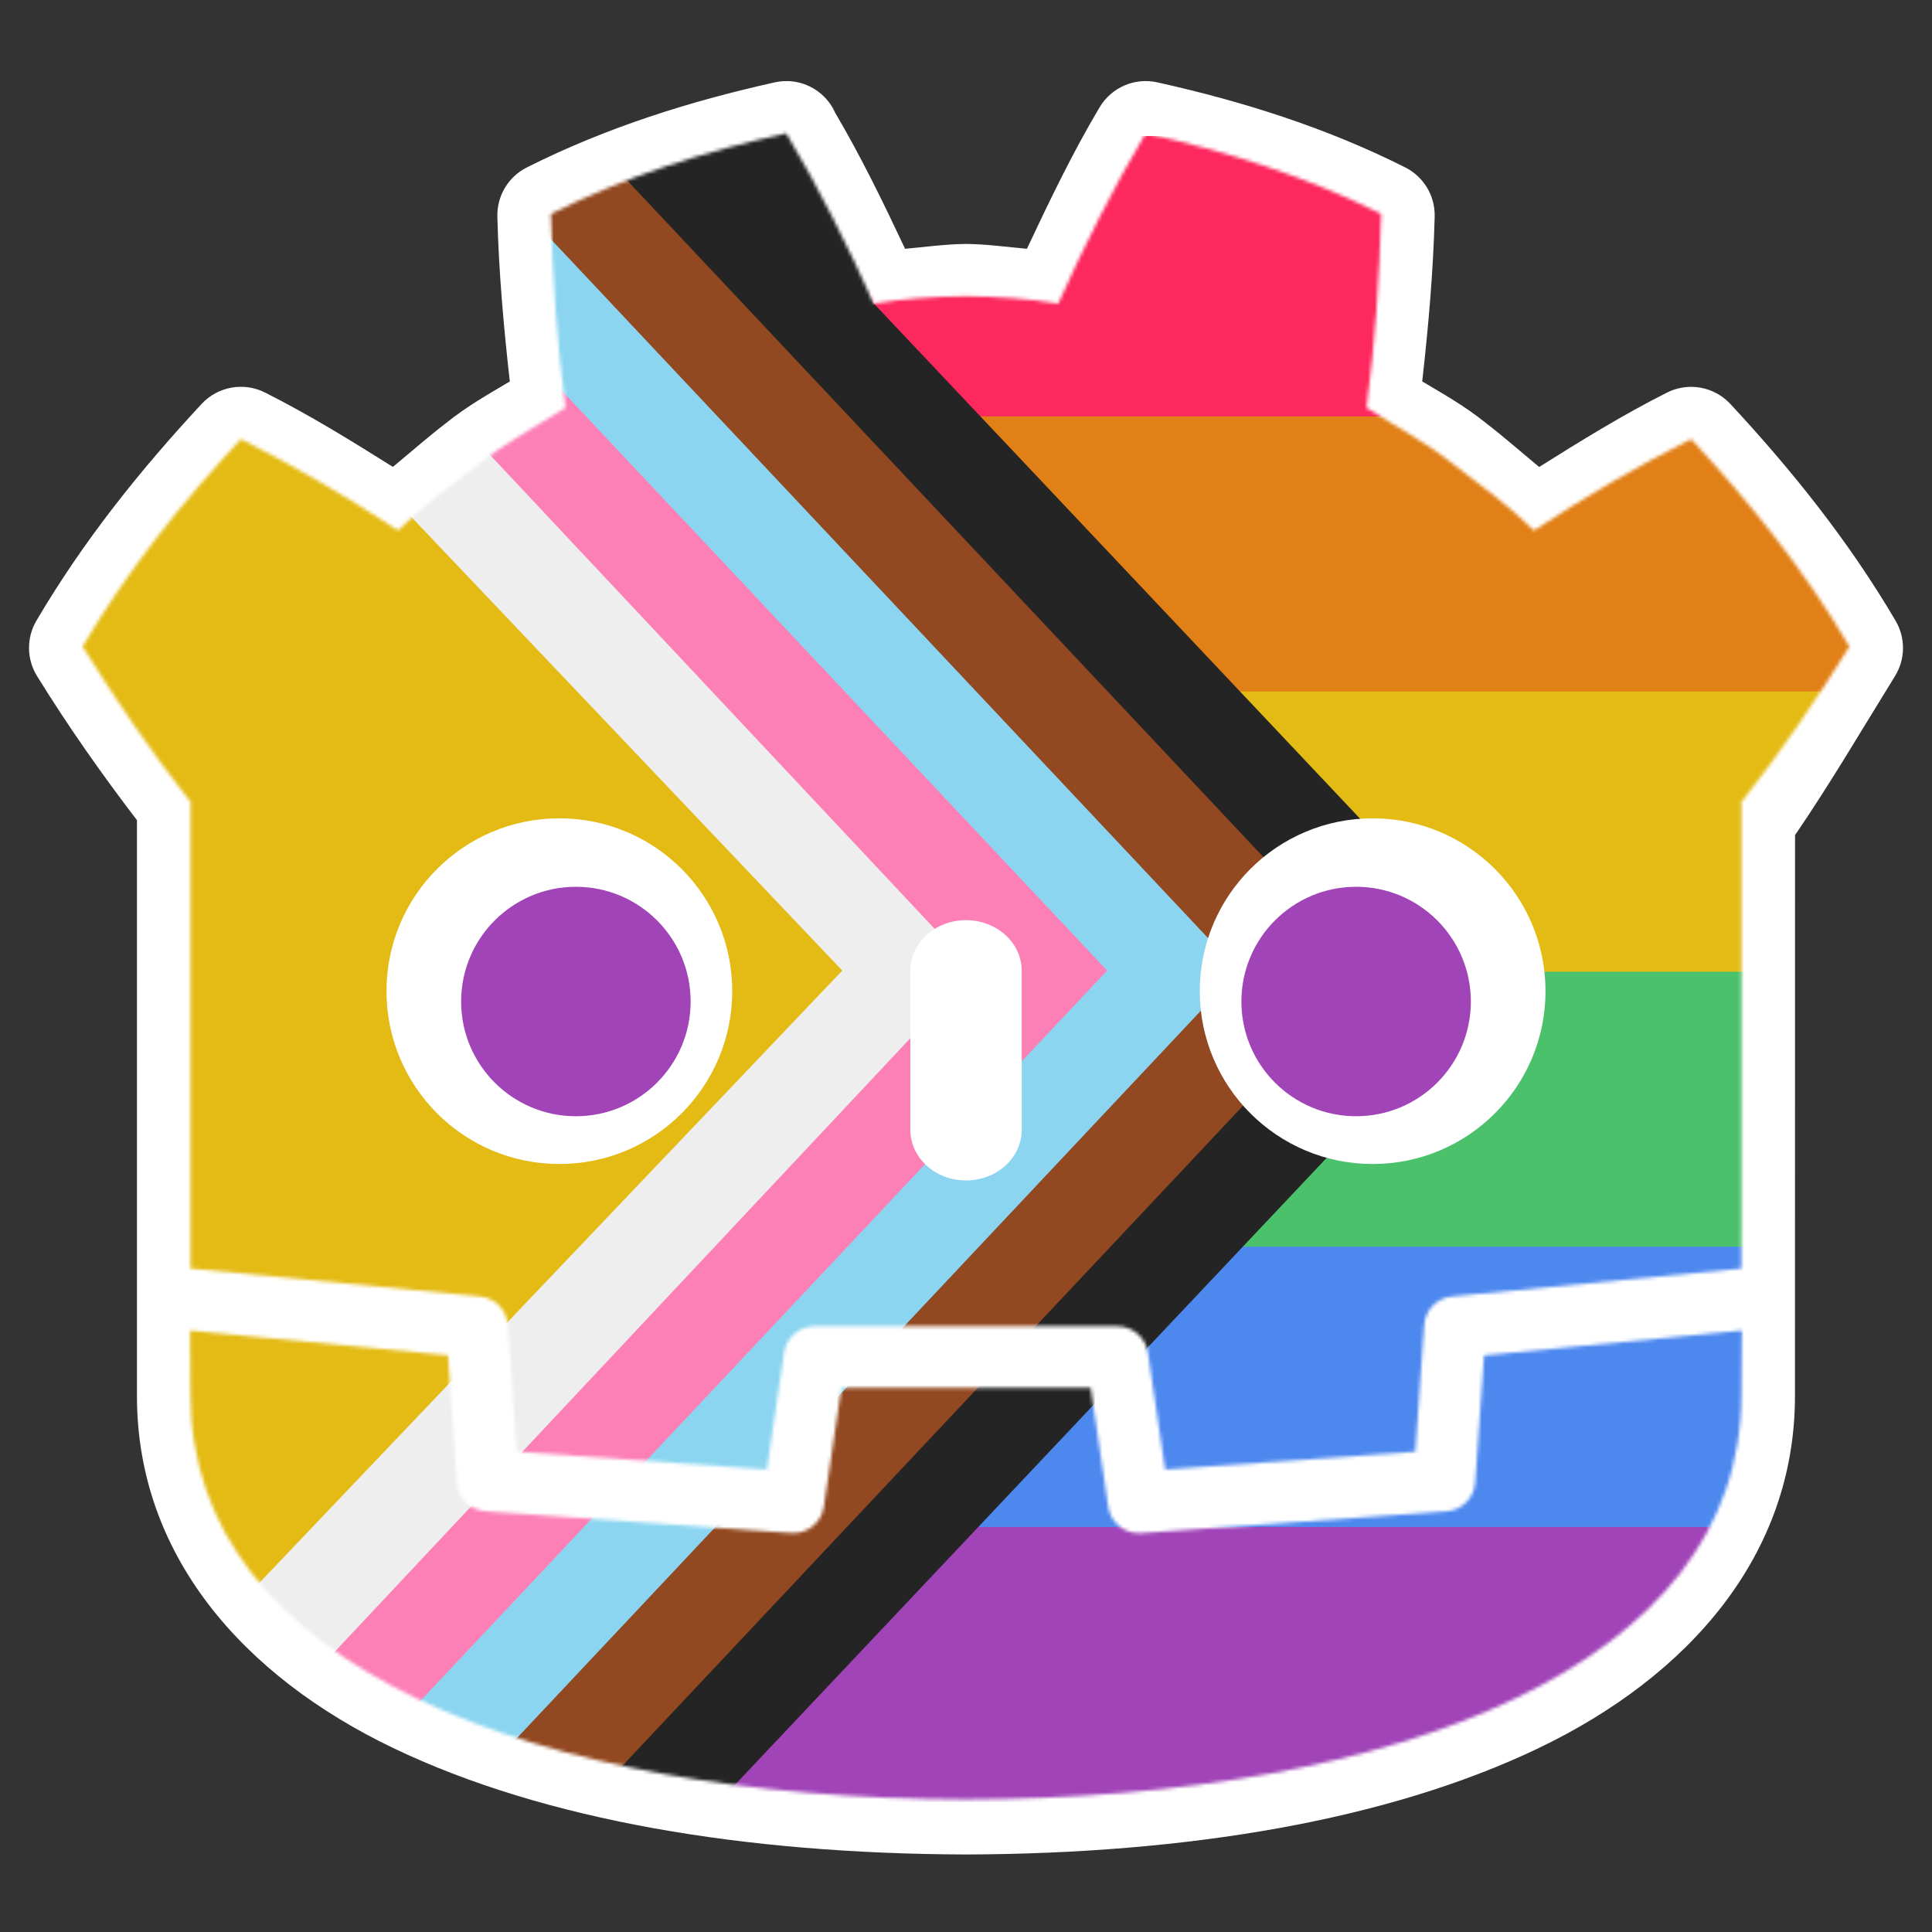
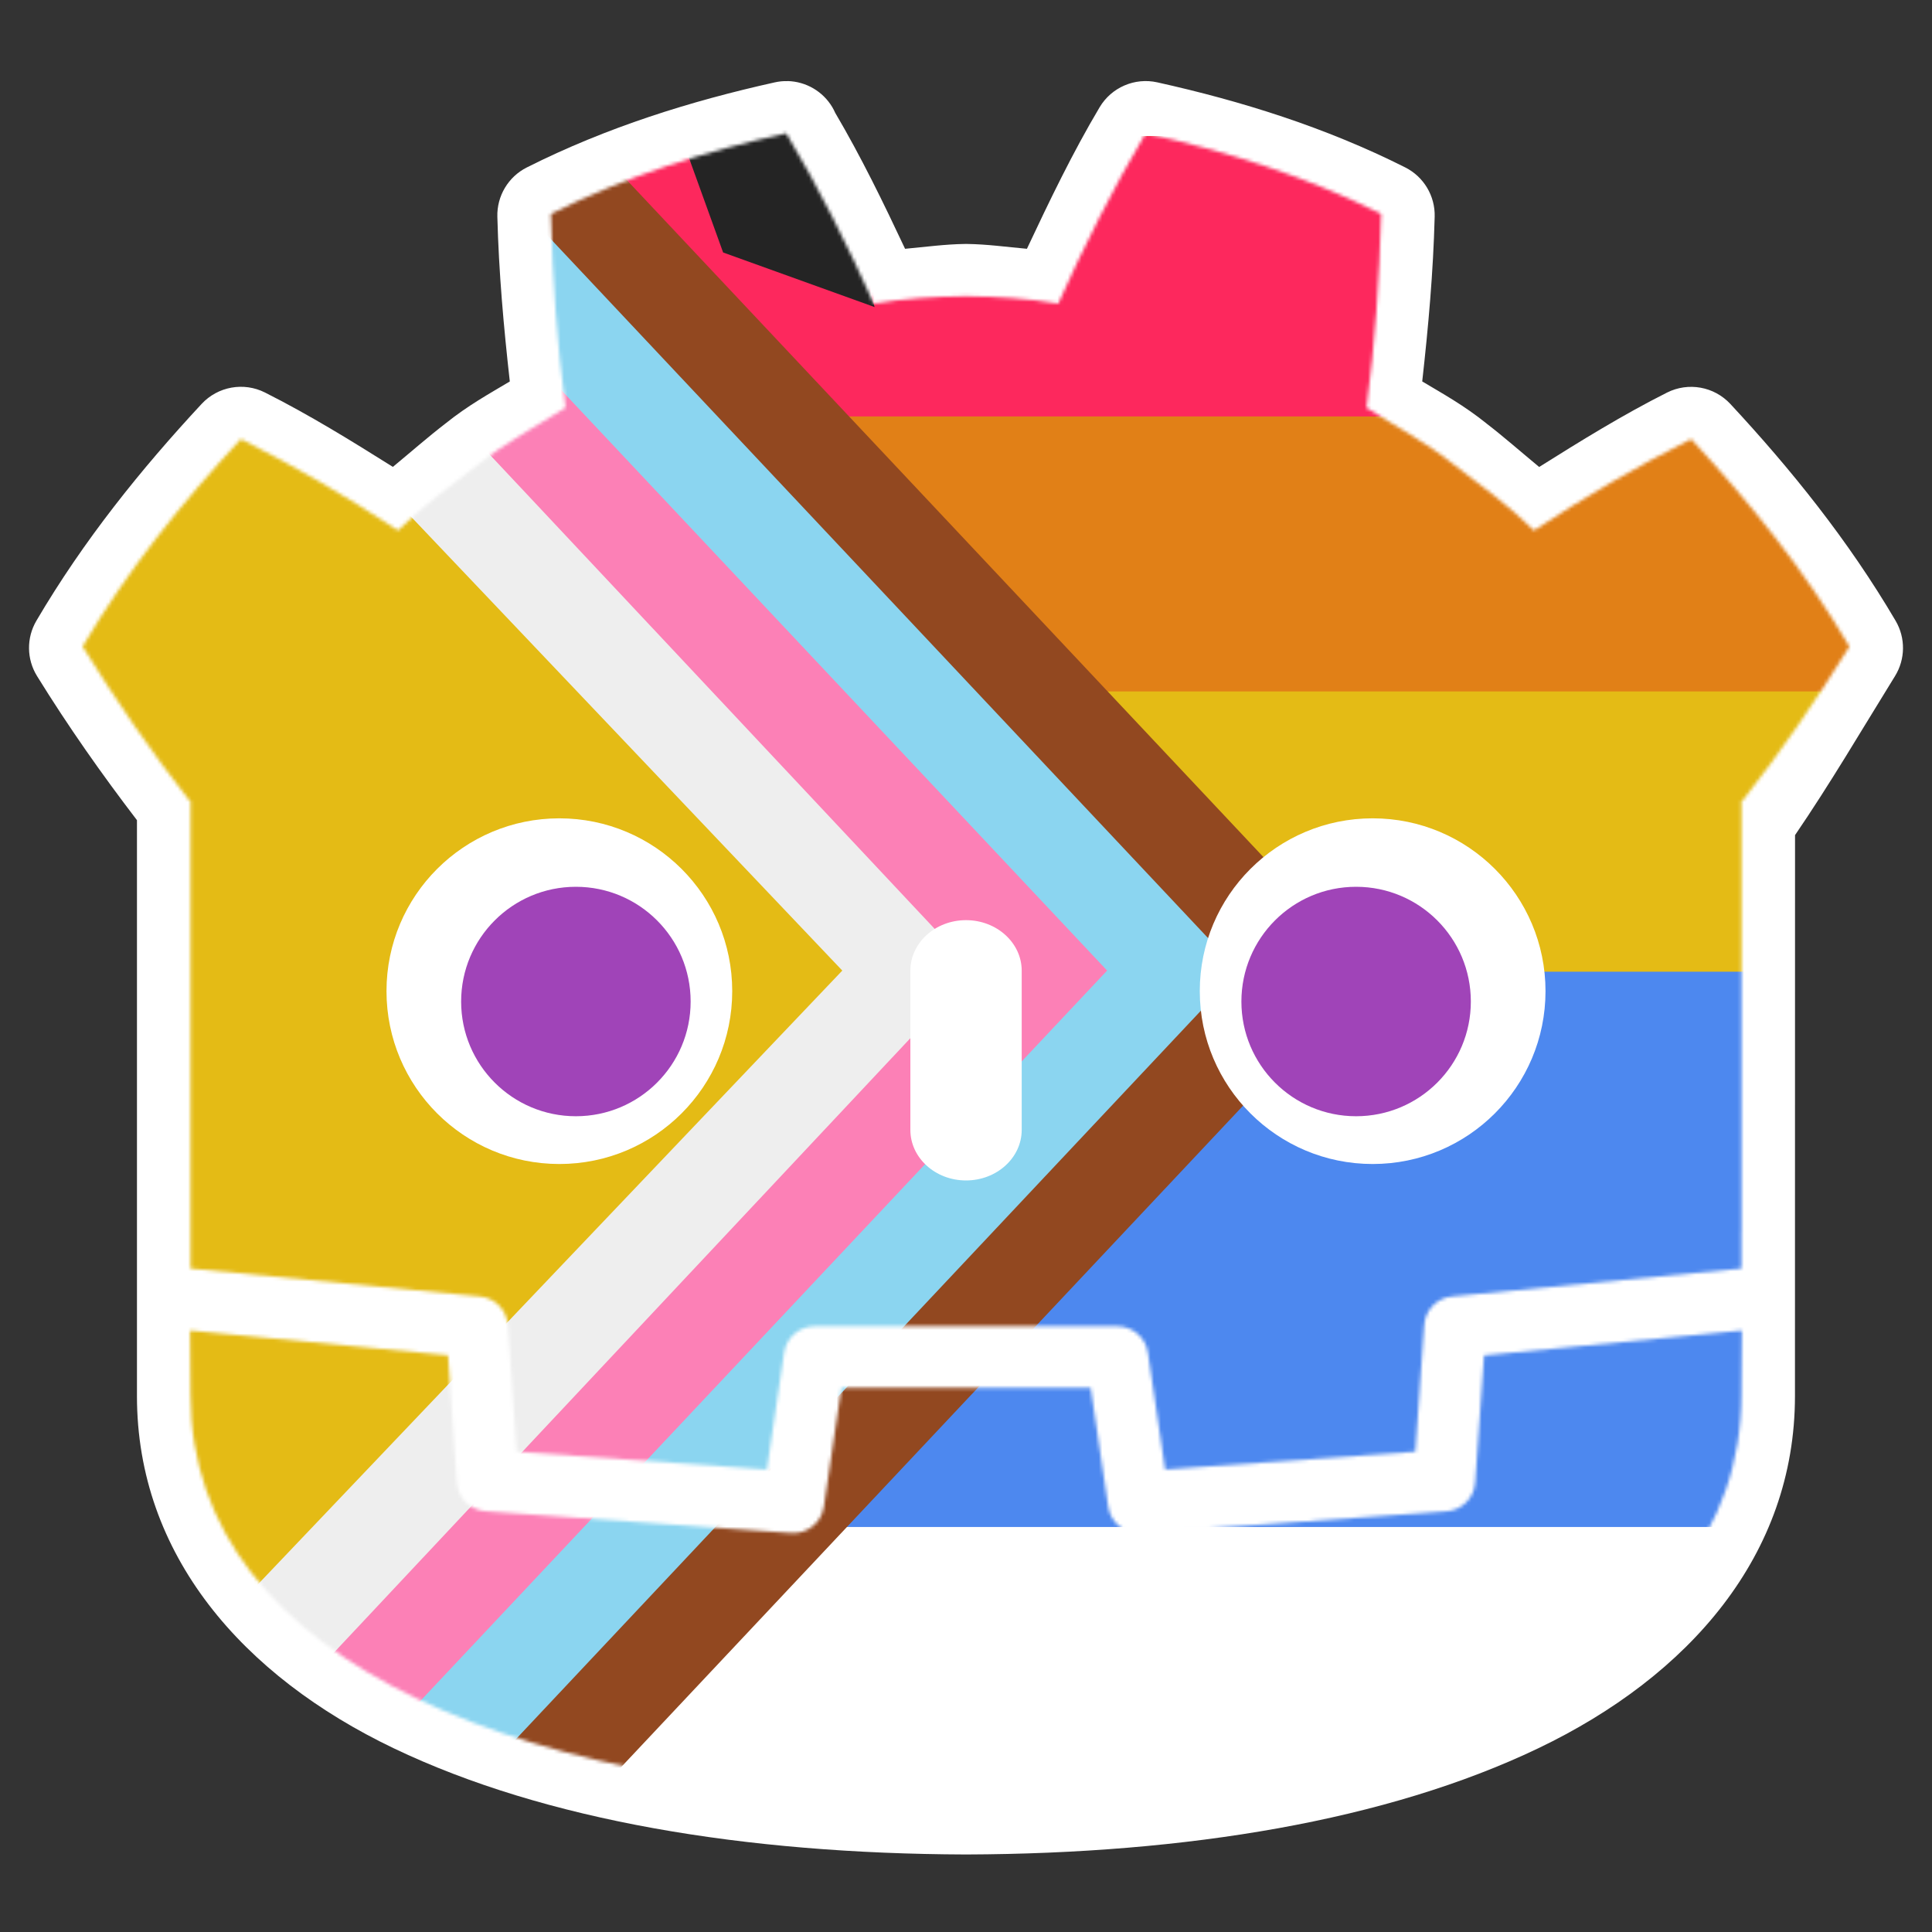
<svg xmlns="http://www.w3.org/2000/svg" width="560" height="560" viewBox="0 0 560 560" fill="none">
  <rect x="0" y="0" width="560" height="560" fill="#333333" stroke="none" />
  <path d="M504.749 367.92C504.749 367.92 504.002 363.339 503.566 363.381L420.447 371.4C413.833 372.039 408.697 377.314 408.233 383.941L405.949 416.67L341.645 421.257L337.271 391.595C336.297 384.998 330.536 380.024 323.867 380.024H236.14C229.474 380.024 223.712 384.998 222.738 391.595L218.362 421.257L154.058 416.67L151.774 383.941C151.31 377.311 146.174 372.037 139.56 371.398L56.4 363.381C55.971 363.339 55.656 367.925 55.226 367.925L55.114 385.912L125.542 397.27L127.849 430.29C128.315 436.975 133.709 442.38 140.399 442.86L228.959 449.178C229.295 449.201 229.625 449.215 229.956 449.215C236.611 449.215 242.363 444.239 243.337 437.641L247.838 407.12H312.172L316.672 437.641C317.644 444.236 323.403 449.212 330.067 449.212C330.393 449.212 330.72 449.201 331.039 449.178L419.611 442.86C426.298 442.38 431.694 436.975 432.161 430.29L434.465 397.27L504.864 385.862L504.749 367.92Z" fill="white" />
  <path d="M228.28 23.52C227.027 23.464 225.775 23.61 224.551 23.879C200.293 29.271 175.898 36.856 152.703 48.532C147.333 51.235 144.005 56.795 144.16 62.805C144.579 78.971 145.99 94.697 147.77 110.569C141.735 114.181 135.707 117.468 129.056 122.808C124.321 126.444 119.04 131.059 113.875 135.332C101.842 127.775 89.684 120.254 76.808 113.774C70.634 110.665 63.148 112.012 58.444 117.077C40.935 135.92 24.292 156.536 10.549 179.926C7.633 184.892 7.705 191.063 10.735 195.96C19.824 210.663 29.505 224.405 39.697 237.73V404.638C39.697 450.687 70.34 485.815 114.172 506.771C158.002 527.729 216.008 537.304 279.797 537.528H280.213C344.003 537.304 402.007 527.73 445.827 506.771C489.647 485.811 520.279 450.682 520.279 404.638L520.301 242.065C530.654 226.879 539.243 212.193 549.274 195.973C552.3 191.079 552.371 184.914 549.46 179.951C535.72 156.559 519.061 135.934 501.554 117.091C496.852 112.031 489.372 110.684 483.201 113.787C470.33 120.266 458.167 127.8 446.134 135.356C440.969 131.08 435.704 126.465 430.953 122.821C430.934 122.821 430.917 122.821 430.898 122.765C424.259 117.44 418.251 114.158 412.239 110.559C414.015 94.689 415.428 78.958 415.848 62.795C416.004 56.785 412.677 51.225 407.306 48.522C384.109 36.848 359.717 29.262 335.447 23.869C328.902 22.415 322.163 25.326 318.734 31.087C310.892 44.269 304.165 58.277 297.658 72.114C291.861 71.587 285.977 70.781 280.365 70.714C280.303 70.713 280.241 70.713 280.179 70.714H279.84C279.778 70.713 279.717 70.713 279.655 70.714C274.032 70.781 268.14 71.585 262.34 72.114C256.095 58.828 249.591 45.433 242.095 32.717C241.847 32.154 241.566 31.606 241.253 31.076C238.52 26.487 233.621 23.624 228.281 23.497L228.28 23.52Z" fill="white" />
  <mask id="mask0_155_97" style="mask-type:alpha" maskUnits="userSpaceOnUse" x="23" y="38" width="514" height="484">
    <path d="M227.918 38.64C204.523 43.841 181.381 51.081 159.682 62.003C160.179 81.162 161.417 99.519 163.928 118.165C155.502 123.564 146.646 128.197 138.776 134.516C130.779 140.668 122.612 146.554 115.37 153.749C100.905 144.181 85.595 135.19 69.822 127.253C52.82 145.55 36.923 165.299 23.937 187.397C33.707 203.201 43.907 218.017 54.92 232.076H55.228V367.708C55.476 367.71 55.724 367.708 55.969 367.764L139.118 375.781C143.474 376.201 146.887 379.707 147.191 384.072L149.755 420.777L222.286 425.951L227.283 392.075C227.931 387.683 231.698 384.427 236.141 384.427H323.865C328.306 384.427 332.073 387.683 332.721 392.075L337.718 425.951L410.255 420.777L412.817 384.072C413.122 379.707 416.534 376.203 420.889 375.781L504.005 367.764C504.25 367.764 504.496 367.708 504.744 367.708V356.885H504.776V232.089H505.085C516.1 218.03 526.293 203.215 536.067 187.41C523.086 165.311 507.18 145.562 490.178 127.266C474.41 135.203 459.094 144.195 444.628 153.763C437.39 146.568 429.237 140.682 421.229 134.531C413.361 128.21 404.494 123.577 396.084 118.179C398.588 99.532 399.826 81.174 400.324 62.016C378.625 51.096 355.485 43.855 332.077 38.654C322.732 54.36 314.186 71.368 306.743 87.996C297.917 86.521 289.05 85.975 280.171 85.869H279.998H279.83C270.935 85.975 262.076 86.521 253.248 87.996C245.809 71.368 237.268 54.36 227.909 38.654L227.918 38.64ZM55.091 385.649C55.123 393.685 55.228 402.489 55.228 404.242C55.228 483.207 155.401 521.158 279.855 521.595H280.16C404.615 521.158 504.754 483.205 504.754 404.242C504.754 402.457 504.862 393.689 504.898 385.649L430.161 392.858L427.585 429.759C427.275 434.206 423.737 437.745 419.289 438.065L330.72 444.384H330.074C325.673 444.384 321.875 441.155 321.225 436.735L316.146 402.289H243.878L238.799 436.735C238.117 441.37 233.972 444.703 229.304 444.361L140.735 438.041C136.287 437.722 132.75 434.183 132.439 429.736L129.864 392.834L55.091 385.649Z" fill="#478CBF" />
  </mask>
  <g mask="url(#mask0_155_97)">
-     <path d="M82.374 39.46H709.319V523.848H82.374V39.46Z" fill="#A044B8" />
    <path d="M82.374 39.46H709.319V442.606H82.374V39.46Z" fill="#4D88EF" />
-     <path d="M82.374 39.46H709.319V361.364H82.374V39.46Z" fill="#4BC16B" />
    <path d="M82.374 39.46H709.319V281.654H82.374V39.46Z" fill="#E4BB15" />
    <path d="M82.374 39.46H709.319V200.412H82.374V39.46Z" fill="#E18017" />
    <path d="M82.374 39.46H709.319V120.703H82.374V39.46Z" fill="#FD285D" />
-     <path d="M190.139 21.066H25.657V541.584H190.139L435.777 281.325L190.139 21.066Z" fill="#242424" />
    <path d="M166.828 36.395H40.986V526.255H166.828L397.137 281.325L166.828 36.395Z" fill="#924820" />
    <path d="M128.71 36.395H40.986V526.255H128.71L359.019 281.325L128.71 36.395Z" fill="#8BD5F0" />
    <path d="M90.592 36.395H40.986V526.255H90.592L320.901 281.325L90.592 36.395Z" fill="#FC80B6" />
    <path d="M40.986 36.395V526.255H52.474L282.261 281.325L52.474 36.395H40.986Z" fill="#EEEEEE" />
    <path d="M-5 543L244.143 281.325L-5 19.127V543Z" fill="#E4BB15" />
    <path d="M236.428 26.431L189.675 18L209.602 73.183L253.5 89L236.428 26.431Z" fill="#242424" />
  </g>
  <path d="M212.239 287.28C212.239 314.966 189.807 337.394 162.129 337.394C134.466 337.394 112.027 314.966 112.027 287.28C112.027 259.612 134.466 237.196 162.129 237.196C189.807 237.196 212.239 259.612 212.239 287.28Z" fill="white" />
  <path d="M280.002 342.16C271.093 342.16 263.873 335.594 263.873 327.501V281.371C263.873 273.284 271.093 266.712 280.002 266.712C288.91 266.712 296.147 273.284 296.147 281.371V327.501C296.147 335.594 288.91 342.16 280.002 342.16Z" fill="white" />
  <path d="M347.762 287.28C347.762 314.966 370.195 337.394 397.877 337.394C425.538 337.394 447.975 314.966 447.975 287.28C447.975 259.612 425.538 237.195 397.877 237.195C370.195 237.195 347.762 259.612 347.762 287.28Z" fill="white" />
  <path d="M166.923 257.04C148.554 257.04 133.662 271.936 133.662 290.3C133.662 308.665 148.554 323.548 166.923 323.548C185.301 323.548 200.185 308.665 200.185 290.3C200.185 271.936 185.301 257.04 166.923 257.04ZM393.068 257.04C374.704 257.04 359.825 271.936 359.825 290.3C359.825 308.665 374.704 323.548 393.068 323.548C411.45 323.548 426.33 308.665 426.33 290.3C426.33 271.936 411.45 257.04 393.068 257.04Z" fill="#A044B8" />
</svg>